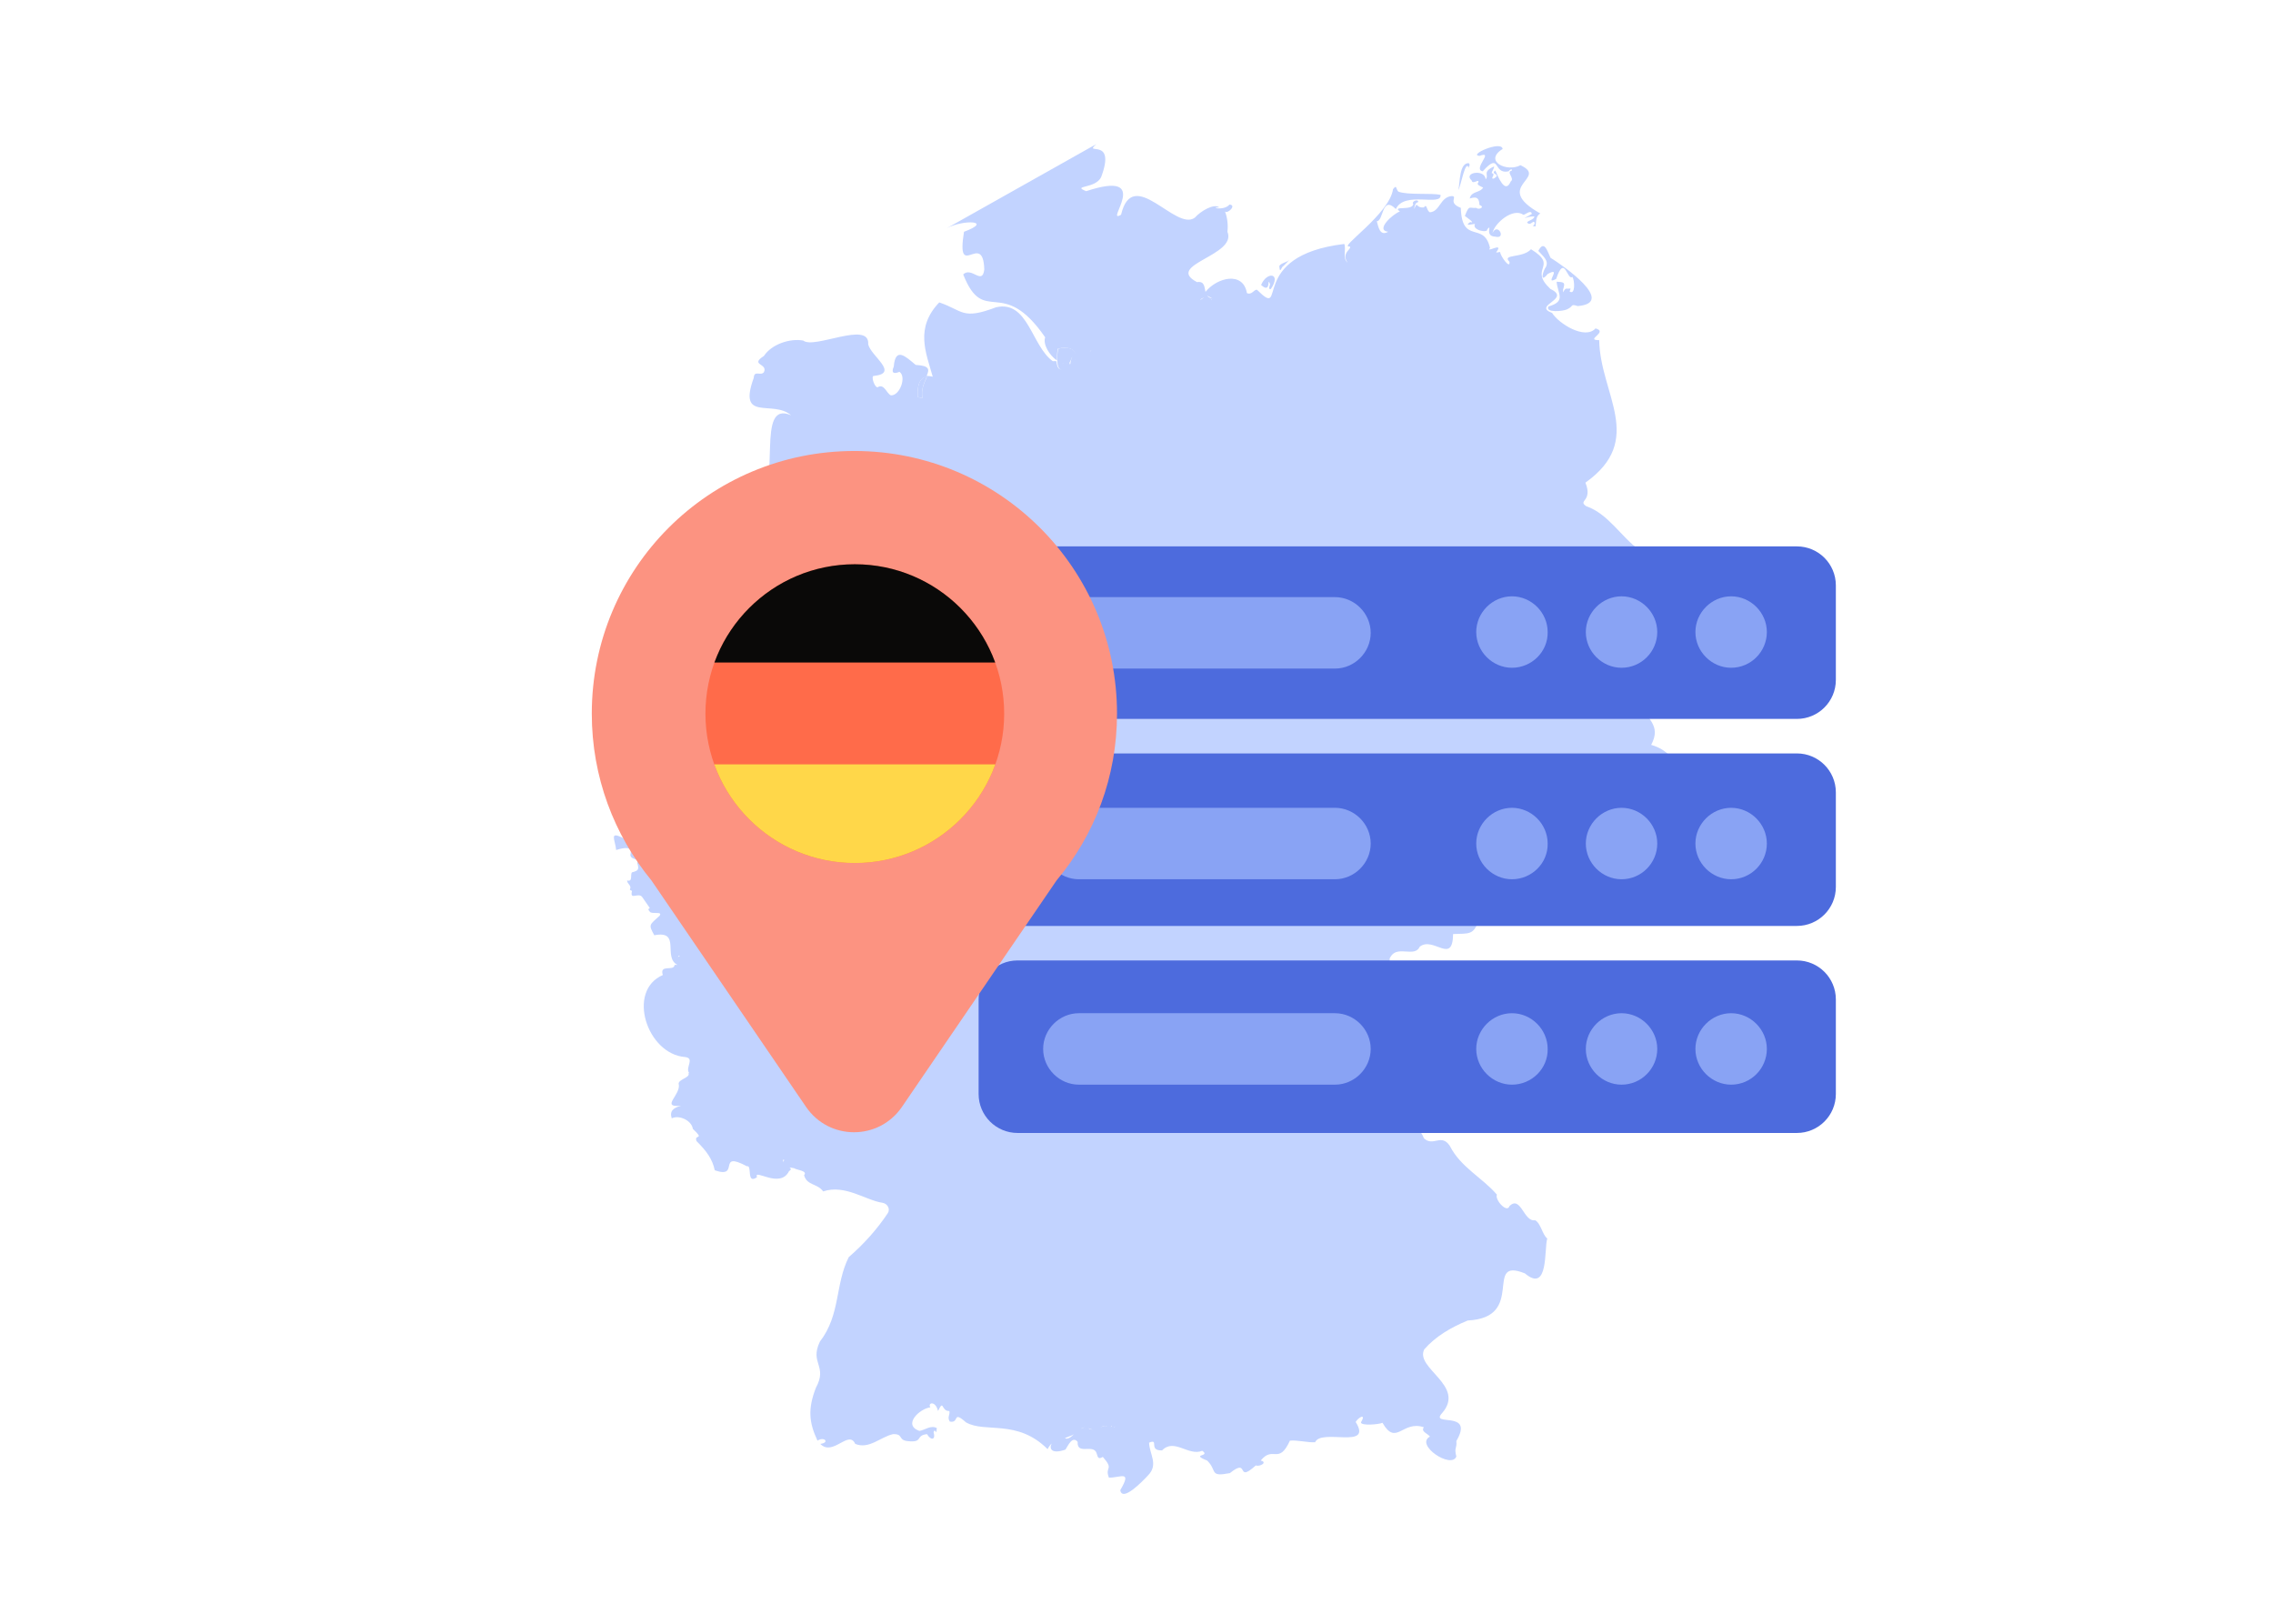
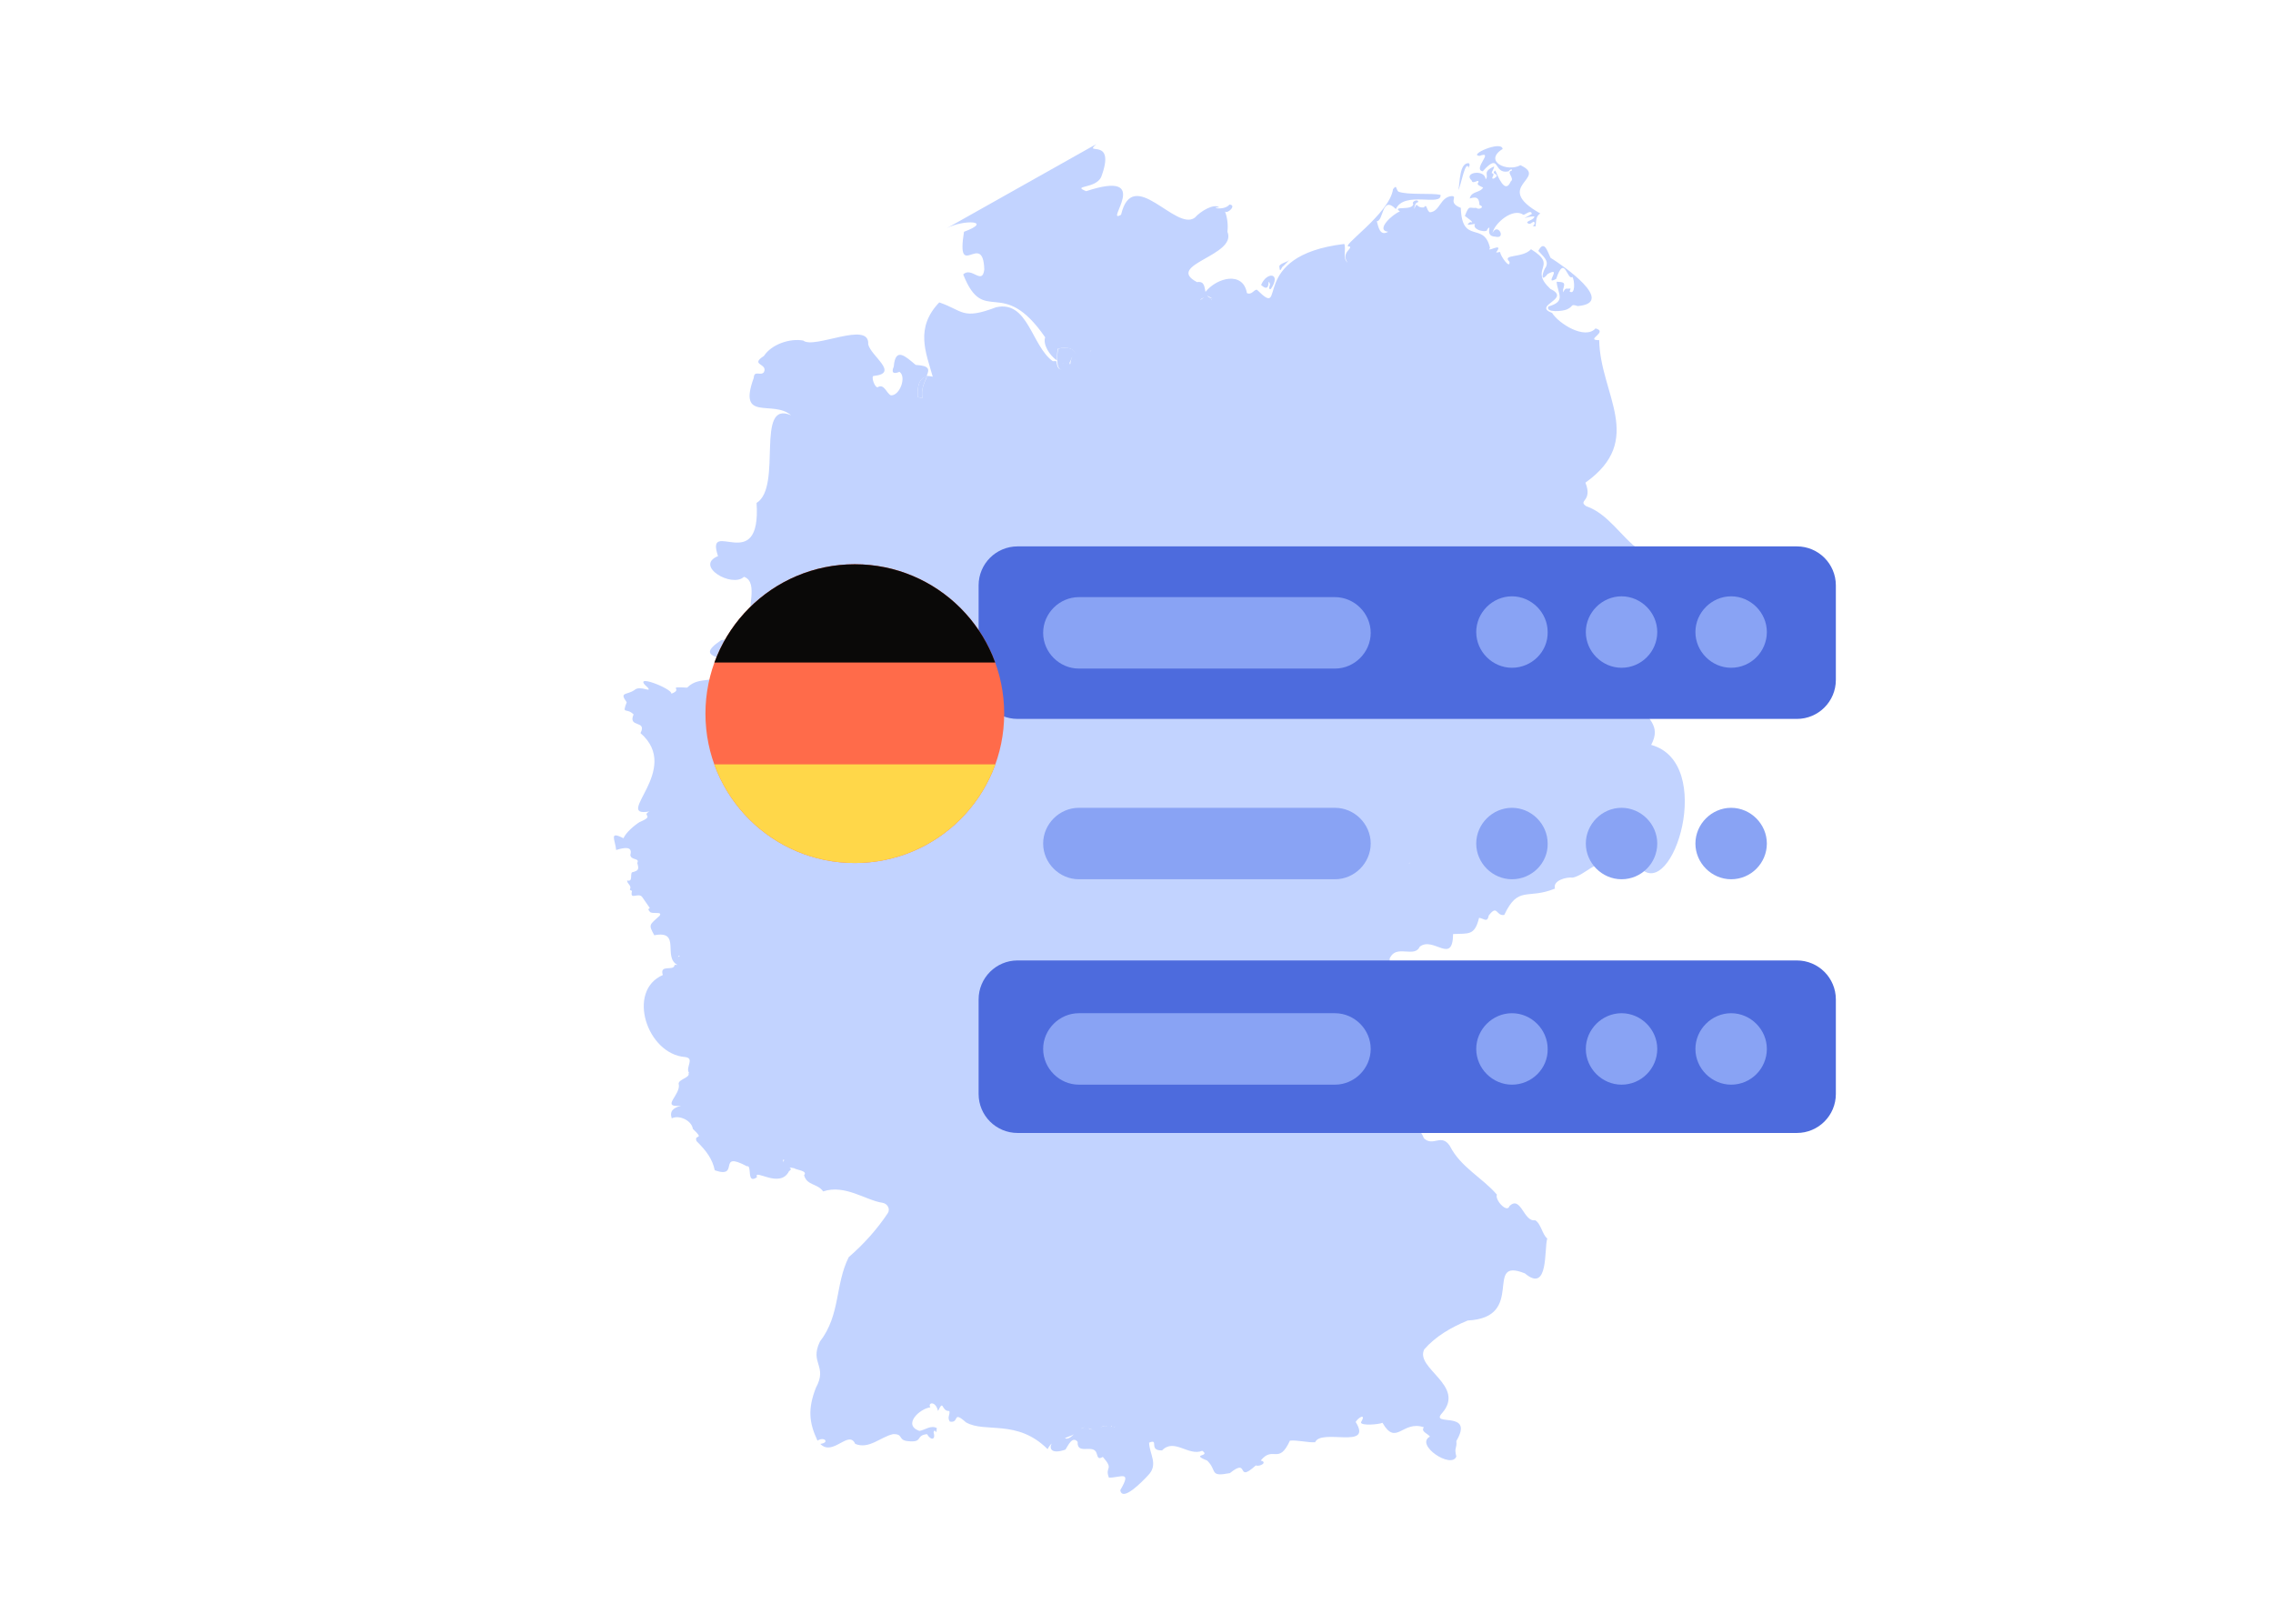
<svg xmlns="http://www.w3.org/2000/svg" id="Ebene_1" style="enable-background:new 0 0 560 400;" version="1.1" viewBox="0 0 560 400" x="0px" y="0px">
  <style type="text/css">
	.st0{fill:#3A59CF;}
	.st1{fill:#89A3F4;}
	.st2{fill:#6B87E9;}
	.st3{fill:#C2D3FF;}
	.st4{fill:#A5BBFA;}
	.st5{fill:#E3EBFF;}
	.st6{fill:none;stroke:#C2D3FF;stroke-width:6.513;stroke-linecap:round;stroke-miterlimit:10;}
	.st7{fill:none;stroke:#E3EBFF;stroke-width:6.513;stroke-linecap:round;stroke-miterlimit:10;}
	.st8{fill:#E3EBFF;stroke:#A5BBFA;stroke-width:5.428;stroke-miterlimit:10;}
	.st9{fill:#C2D3FF;stroke:#A5BBFA;stroke-width:5.428;stroke-miterlimit:10;}
	.st10{fill:#4D6BDD;}
	.st11{fill:none;stroke:#4D6BDD;stroke-width:8;stroke-linecap:round;stroke-miterlimit:10;}
	.st12{opacity:0.5;fill:#C2D3FF;enable-background:new    ;}
	.st13{fill:#FFD749;}
	.st14{fill:#122C7A;}
	.st15{fill:#FFFFFF;}
	.st16{fill:#FEC700;}
	.st17{fill:#C61A27;}
	.st18{fill-rule:evenodd;clip-rule:evenodd;fill:#13B0E1;}
	.st19{fill-rule:evenodd;clip-rule:evenodd;fill:#5F5BB4;}
	.st20{fill:#263240;}
	.st21{fill:#5F5BB4;}
	.st22{fill:#143396;}
	.st23{fill:#1037B5;}
	.st24{fill:none;stroke:#C2D3FF;stroke-width:6;stroke-linecap:round;stroke-miterlimit:10;}
	.st25{fill:none;stroke:#E3EBFF;stroke-width:6;stroke-linecap:round;stroke-miterlimit:10;}
	.st26{fill:#E3EBFF;stroke:#A5BBFA;stroke-width:5;stroke-miterlimit:10;}
	.st27{fill:#C2D3FF;stroke:#A5BBFA;stroke-width:5;stroke-miterlimit:10;}
	.st28{fill:none;stroke:#C2D3FF;stroke-width:7.291;stroke-linecap:round;stroke-miterlimit:10;}
	.st29{fill:none;stroke:#E3EBFF;stroke-width:7.291;stroke-linecap:round;stroke-miterlimit:10;}
	.st30{fill:#E3EBFF;stroke:#A5BBFA;stroke-width:6.076;stroke-miterlimit:10;}
	.st31{fill:#C2D3FF;stroke:#A5BBFA;stroke-width:6.076;stroke-miterlimit:10;}
	.st32{fill:none;stroke:#A5BBFA;stroke-width:6;stroke-linecap:round;stroke-miterlimit:10;}
	.st33{fill:#A5BBFA;stroke:#89A3F4;stroke-width:5;stroke-miterlimit:10;}
	.st34{fill:#FF6B4A;}
	.st35{fill:#E25139;}
	.st36{fill:#FC9381;}
	.st37{fill:#F9BEB7;}
	.st38{fill:none;stroke:#FC9381;stroke-width:5.663;stroke-linecap:round;stroke-miterlimit:10;}
	.st39{fill:none;stroke:#F9BEB7;stroke-width:5.663;stroke-linecap:round;stroke-miterlimit:10;}
	.st40{fill:#F9BEB7;stroke:#FC9381;stroke-width:4.719;stroke-miterlimit:10;}
	.st41{fill:#FC9381;stroke:#FF6B4A;stroke-width:4.719;stroke-miterlimit:10;}
	.st42{fill:none;stroke:#3A59CF;stroke-width:17.207;stroke-miterlimit:10;}
	.st43{opacity:0.51;fill:#C2D3FF;}
	.st44{fill:none;stroke:#A5BBFA;stroke-width:20.712;stroke-miterlimit:10;}
	.st45{fill:none;stroke:#A5BBFA;stroke-width:20.712;stroke-linecap:round;stroke-miterlimit:10;}
	.st46{fill:none;stroke:#89A3F4;stroke-width:20.712;stroke-linecap:round;stroke-miterlimit:10;}
	.st47{fill:none;stroke:#89A3F4;stroke-width:20.712;stroke-miterlimit:10;}
	.st48{fill:none;stroke:#A5BBFA;stroke-width:15.946;stroke-miterlimit:10;}
	.st49{fill:none;stroke:#89A3F4;stroke-width:15.946;stroke-miterlimit:10;}
	.st50{fill:none;stroke:#A5BBFA;stroke-width:15.946;stroke-linecap:round;stroke-miterlimit:10;}
	.st51{fill:none;stroke:#89A3F4;stroke-width:15.946;stroke-linecap:round;stroke-miterlimit:10;}
	.st52{fill:none;stroke:#4D6BDD;stroke-width:10.317;stroke-linecap:round;stroke-miterlimit:10;}
	.st53{fill:none;stroke:#A5BBFA;stroke-width:16.614;stroke-miterlimit:10;}
	.st54{fill:none;stroke:#89A3F4;stroke-width:16.614;stroke-miterlimit:10;}
	.st55{fill:none;stroke:#A5BBFA;stroke-width:16.614;stroke-linecap:round;stroke-miterlimit:10;}
	.st56{fill:none;stroke:#89A3F4;stroke-width:16.614;stroke-linecap:round;stroke-miterlimit:10;}
	.st57{fill:none;stroke:#C2D3FF;stroke-width:6.695;stroke-linecap:round;stroke-miterlimit:10;}
	.st58{fill:none;stroke:#E3EBFF;stroke-width:6.695;stroke-linecap:round;stroke-miterlimit:10;}
	.st59{fill:#E3EBFF;stroke:#A5BBFA;stroke-width:5.579;stroke-miterlimit:10;}
	.st60{fill:#C2D3FF;stroke:#A5BBFA;stroke-width:5.579;stroke-miterlimit:10;}
	.st61{fill:#394975;}
	.st62{fill:#14C57E;}
	.st63{fill:#536BD6;}
	.st64{fill:none;stroke:#C2D3FF;stroke-width:1.448;stroke-miterlimit:10;}
	.st65{fill:none;stroke:#1B38AE;stroke-width:1.841;stroke-linecap:round;stroke-miterlimit:10;}
	.st66{fill-rule:evenodd;clip-rule:evenodd;fill:#FF6B4A;}
	.st67{fill-rule:evenodd;clip-rule:evenodd;fill:#14C17E;}
	.st68{fill:none;stroke:#FFFFFF;stroke-width:10.996;stroke-linecap:round;stroke-miterlimit:10;}
	.st69{clip-path:url(#SVGID_00000068646781288647763180000017661112629203339450_);}
	.st70{fill:#0A0908;}
	.st71{clip-path:url(#SVGID_00000171704370618874351450000013987129894445361287_);}
	
		.st72{fill:none;stroke:#A5BBFA;stroke-width:5;stroke-linecap:round;stroke-linejoin:round;stroke-miterlimit:10;stroke-dasharray:15,18;}
	.st73{fill:#E0EAFF;}
	.st74{fill:#446CE4;}
	.st75{fill:#FF8B7B;}
	.st76{fill:#FFDE79;}
	.st77{fill:#00DBA1;}
	.st78{fill:none;stroke:#C2D3FF;stroke-width:11;stroke-linecap:round;stroke-miterlimit:10;}
	.st79{opacity:0.71;fill:#FFFFFF;}
	.st80{fill:#89A3F4;stroke:#89A3F4;stroke-width:1.567;stroke-miterlimit:10;}
</style>
  <g>
    <g>
      <path class="st3" d="M362.6,44.5c0.2,1.1,2-0.7,1.6,0.5c-0.6,0.5,0.8,1,1.2,1.2c-0.8,1.4-2.9,0.8-3.3,2.7c2.1-0.7,2.3,0.3,2.4,1.6&#10;   c1.5,0.5-0.2,1.3-0.8,0.7c-1.7,0.2-1.7-0.9-2.8,2c0.1,0.1,2.9,2,1.3,1.5c-1.6,1.2,0.6,0.4,1.2,0.5c-0.9,1.5,3.3,2.3,3,1.3&#10;   c1.5-1.6-0.9,1.7,2,1.8c2.8,0.7,0.6-3.6-0.7-0.9c0.5-2.4,5-6.3,7.6-4.5c0.4,0.1,1.9-1.4,2.1-0.2c-3.2,1.9-1.6,0.6,0.6,0.6&#10;   c0.1,1-2.7,1.2-1.4,1.8c0.7,0.3,1.4-1.2,1.5,0c-0.3,0.8-1,0.4,0.2,0.7c0.2-1.1,0-2.6,1.2-3.2c-12.1-6.8,2.2-8.6-4.9-11.9&#10;   c-3.3,1.8-9.2-1-4.4-4c-0.2-2.2-8.6,1.5-5.7,1.7c3.8-1.4-1.8,3.3,0.8,3.8c4.5-5,2.4,0.9,6.4,0c0.1-0.3,0.9-0.8,0.8-0.2&#10;   c-1.6,0.4,0.8,1.9-0.3,2.7c-1.4,3.3-3.1-1.2-3.8-2.7c-1.4,1,1.7,0.8-0.4,2c-1,0.1,0.5-1-0.3-1.3c-0.6,0.1,0.5-1.2,0.4-1.7&#10;   c-3.1,1.4-1.1,2.1-2.1,3.2C366,41.6,360.3,42.4,362.6,44.5z" />
      <path class="st3" d="M361.9,41.5c-0.2-0.8,0.5-0.5,0-1.3c-2.4-0.2-2.2,4.9-2.6,6.6C359.9,45.9,361.1,38.8,361.9,41.5z" />
      <path class="st3" d="M380.9,65.7c-0.8,1-1.6,4.3,0.4,1.8c3.8-2.1-1.1,3,2.1,1.2c2.1-6.3,2.7,0.6,4-0.5c0.6,1,0.7,4.6-0.7,3.6&#10;   c0.4-1.1,0.4-0.6-0.8-0.7c-0.7,0.1-0.9,1.8-0.8,0.2c0.6-1.8,0.2-1.8-1.6-1.9c0.3,3.1,2.4,4.8-2,6.1c-0.9,1.6,3.6,1.2,4.6,0.7&#10;   c1.7-0.8,0.7-1.4,2.6-0.8c9.6-0.8-3.6-10-6.7-11.9c-0.7-1.4-1.5-4.6-3-1.7C380.1,63.1,381.6,64.1,380.9,65.7z" />
      <path class="st3" d="M312.9,70c0,0.3-0.6,1.4,0.2,1.2c2.7-4-1-4.4-2.4-1C313.3,72.6,312.1,67.8,312.9,70z" />
      <path class="st3" d="M315.9,65.8c0.3-0.2,2.6-2.6,1.4-1.5c-0.3,0.2-2.3,0.8-2.1,1.4C315.3,66.8,315.4,66.8,315.9,65.8z" />
      <path class="st3" d="M260.7,85.9c-0.2,1.2-0.3,2.2-0.2,2.9c0,0.1,0,0.2,0,0.2c0.2,3.6,2.9,1.4,0.9,0.3c1.1,0.5,2.2,0.3,2.6-1.2&#10;   c0.1-0.2,0.2-0.3,0.3-0.4c-0.3,0.5-0.6,1.3-0.6,2C265.6,89.5,266.4,84.6,260.7,85.9z M260.7,85.9c-0.2,1.2-0.3,2.2-0.2,2.9&#10;   c0.2,0.2,0.5,0.3,0.7,0.5c-0.2-0.1-0.5-0.2-0.7-0.2c0.2,3.6,2.9,1.4,0.9,0.3c1.1,0.5,2.2,0.3,2.6-1.2c0.1-0.2,0.2-0.3,0.3-0.4&#10;   c-0.3,0.5-0.6,1.3-0.6,2C265.6,89.5,266.4,84.6,260.7,85.9z M226.1,97.8l1.2,0.3c-0.5-2.2,0.5-4,1.1-5.4&#10;   C227.2,92.9,225.9,93.9,226.1,97.8z" />
      <path class="st3" d="M406.8,183.5c2.7-5.1-1.4-6.2-2.6-10.7c-2.7-1.6,0.4-3.7,1.5-5.2c1.3-2.5,0.5-6.1,2.6-8.3&#10;   c-5.3-3.3,2.4-7-5.1-9.8c0.4-2.4-3.2-5.7,0.2-7.3c0.5-0.9,1.9-2.4,0.5-3.1c0.1-1.6,1.8-2.6,0-3.6c-4.5-3.2-7.6-8.9-13.1-10.8&#10;   c-2.2-1.5,1.7-1.1-0.2-5.8c14.9-10.6,3.6-21.8,3.4-35.1c-3.7,0,2.4-2-0.9-2.9c-2.6,2.9-9.1-1.2-10.7-3.8c-5-1.9,4.9-3.4-0.4-5.9&#10;   c-5.6-5.2,2.2-5.5-4.8-9.8c-2.1,2.3-7.3,1.1-5.3,3.1c0.2,2-2.3-1.5-2.3-2.4c-0.2-0.1-1.4,0.4-0.8-0.2c1.6-2.3-2.8,0.5-1.7-0.8&#10;   c-1.5-6.7-6.9-0.7-7.2-9.9c-3.4-1.3-0.6-2.8-2.2-2.9c-2.9,0.2-2.9,3.8-5.4,4c-0.9-0.4-0.7-2.3-1.5-1.2c-2.2,0.2-1.4-1.8-2.4,0.4&#10;   c0.1-0.6,0.2-1.6,1-1.7c0.1-0.9-1.8-0.2-1.2,0.5c-0.3,1.7-5.4,0.3-3.3,1.8c-1.6,0.5-6.2,4.6-2.9,5c-2.1,1.2-2.4-1.3-2.8-2.6&#10;   c1.7,0,1.2-6.5,4.7-3c2.1-4.6,11.4-0.5,11-3.5c-2.3-0.5-8.1,0.1-10.4-0.8c-0.7-0.8-0.3-1.8-1.3-0.6c-0.8,6.1-13.7,14.6-10.7,14.1&#10;   c0.8,0.6-2.2,1.5-0.5,4c-1.3-1.1-0.3-3.2-0.8-4.6c-24.3,2.9-13.7,19-21.5,11.3c-0.7-0.2-1.3,1.4-2.5,0.8&#10;   c-0.9-5.4-7.3-3.9-10.2-0.3c-0.3-1.2-0.2-2.7-2.1-2.4c-8.1-4.3,10-6.5,7.5-12.4c0.2-1.6,0-3.5-0.6-5c0.6,0.7,3-1.6,1.1-1.7&#10;   c-1.3,1.6-5.1,0.7-2.5,0.7c-1.4-1.1-4.8,1.1-6,2.5c-4.7,3.6-15.3-13-18.2-0.7c-4.4,2.6,8.3-11.4-8.6-5.8c-3.7-1.5,2.3-0.5,3.7-3.5&#10;   c3.8-10.1-4.6-5.1-1.2-8.1l-36.8,20.7c4.2-2.2,11.5-1.8,4.2,0.9c-2,12.5,4.7-0.5,5,9.3c-0.5,4-3.1-0.8-5.2,1.2&#10;   c5.2,13.1,9.5,0,20.2,15.5c-0.6,1.7,1,4.4,2.9,5.7c0-0.7,0-1.7,0.2-2.9c5.7-1.3,4.9,3.6,2.9,3.8c0-0.7,0.3-1.4,0.6-2&#10;   c-0.1,0.1-0.2,0.3-0.3,0.4c-0.4,1.5-1.4,1.7-2.6,1.2c2,1.1-0.7,3.3-0.9-0.3c-0.3,0-0.6-0.1-0.9,0c-5.3-3.8-6.1-15.1-14-13.3&#10;   c-8.4,3.2-8.1,0.8-14-1.2c-6,6.3-3.3,12.3-1.6,18.3c-0.4-0.1-1-0.2-1.5-0.2c0.7-1.6,0.8-2.5-2.7-2.7c-2.4-2-5-4.6-5.4,0.4&#10;   c-0.7,1.6,0,1.9,1.4,1.3c1.8,1.2,0.1,5.9-2.1,5.8c-1.1-0.5-1.6-2.8-3.1-2.1c-0.7,0.8-2.1-2.9-1-2.7c6.2-0.7-0.9-4.9-1.5-7.8&#10;   c0.4-5.9-13.3,1.3-16-0.9c-3.3-0.6-7.8,0.9-9.7,3.8c-3.6,2.3,1.1,1.8,0,4c-0.8,1-2.4-0.6-2.5,1.4c-4,11,4.7,5.3,9.2,9.2&#10;   c-9-3.9-2,17.6-8.5,21.6c1.2,18.3-12.8,3.3-9.5,13.1c-5.9,2.4,3.4,7.9,6.4,5.1c3.9,1.3,0.2,9.2,2.1,9.6c-2.2,1.1-5.1,6-7.7,6&#10;   c-7.7,5.1,3.3,3.3,0.5,7.2c-1.5,4.1-5.8,1.3-8.9,4.5c-5.4-0.3-0.7,0.3-3.9,1.5c0.4-1.2-10.3-5.4-5.8-1.5c1.1,1.4-1.9-0.7-3.3,0.6&#10;   c-1.9,1.3-3.8,0.4-1.9,3c-1.2,3.2-0.1,1.2,1.7,3c-1.5,3.4,3.4,1.3,1.7,4.6c10.4,9-7,20.9,2.2,19.3c-2.1,1.1,1.5,1-2.4,2.6&#10;   c-1.3,0.8-3.4,2.6-4,4c-3.7-1.9-2,0.4-1.8,2.9c2.2-0.7,4.1-0.9,3.5,1.2c0.1,1.4,2.4,0.7,1.7,2c0.5,1.6,0.3,1.9-1.3,2.3&#10;   c-0.5,0.6,0.3,2.4-1.2,2c0,0.9,1.2,1.2,0.7,2.2c-0.1,0.2,0.5,0.3,0.5,0.4c-0.6,2.5,1.7,0.1,2.6,1.6l1.8,2.6&#10;   c-0.6,0.3-0.3,0.5,0,0.9c0.4,0.7,3.3-0.2,2.4,1c-2.5,2.3-2.8,2.1-1.3,4.8c6.7-1.3,2,5.4,5.7,7.3c-0.2,0-0.4,0-0.7,0&#10;   c-0.1,1.7-3.8-0.3-2.9,2.5c-9,3.9-3.9,19.5,5.5,20.2c2.4,0.3,0.1,2.5,0.9,3.8c0.1,0.1,0.1,0.2,0.2,0.2c0,0-0.2-0.1-0.3,0&#10;   c0.6,1-2.5,1.5-2.4,2.6c0.7,2.7-4.7,5.9,0.6,5.4c-1.9,0.5-2.9,1.3-2.3,3.1c1.8-0.9,4.9,0.5,5.2,2.6c3.1,2.9,0.2,1.2,0.9,3&#10;   c2.5,2.5,3.9,4.4,4.5,7.2c6.4,2.2,0.4-5,7.9-1c1.4-0.4-0.2,4.6,2.5,2.7c-0.9-2.3,5.7,3,7.9-1.5c0.7-0.4,0.4-0.7,0.1-0.9&#10;   c0.3,0,0.6,0.1,1.2,0.2c0.4,0.4,3.4,0.6,2.4,1.7c0.7,2.6,3.3,2,4.7,4c5.4-1.8,10.5,2.2,14.6,2.8c1.3,0.2,2,1.6,1.3,2.6&#10;   c-2.6,3.9-5.8,7.5-9.6,10.8c-3.4,6.8-2,14.2-7.1,20.8c-2.6,5.4,2,5.9-1,11.4c-2,5.2-1.7,8.5,0.4,13c1.7-1.1,3.1,0.5,0.7,0.8&#10;   c3.1,3.2,7-3.6,8.6,0c3.4,1.4,6.2-1.7,9.3-2.4c2.6-0.1,1.2,1.4,3.5,1.7c4.1,0.5,1.9-1.4,4.9-1.7c0.9,1.6,2.2,1.5,1.6-0.5&#10;   c0.5-1.3,0.6,1.3,0.8-1c-1.5-0.8-2.9,0.5-4.3,0.7c-4.2-1.5,0.1-5.5,2.7-5.8c-0.7-1.2,1.3-1.7,1.9,0.9c1.5-3.1,0.7,0.1,2.8,0&#10;   c0.2,1-0.6,1.5,0.1,2.6c2.5,0.5,0.5-2.9,4,0.2c4.7,2.7,12.6-0.9,20.1,6.6c0.3-0.6,0.6-1,1-1.4c-0.7,1.3,0,2.7,3.4,1.5&#10;   c0.6-0.9,1.7-3.5,3-1.9c-0.2,3.4,4,0.3,4.7,2.9c0.3,1.1,0.5,1.4,1.5,0.8c2.9,3.3,0.4,2.3,1.5,5.1c2.8,0.1,5.8-2,2.8,3.1&#10;   c0.5,3,5.5-2.2,6.8-3.6c2.7-2.7,0.4-5.2,0.3-8.1c2.6-1.1-0.3,2,3.2,1.9c3-3.1,6.5,1.5,9.9,0.1c2.2,1.5-3.1,0.7,1.2,2.4&#10;   c2.6,2.5,0.4,4.1,5.6,3.1c5-4,1.3,2.7,6.4-1.9c1,0.4,3-0.8,1.2-1.2c3.1-3.8,4.4,1.2,7.2-4.9c1.7-0.2,4.4,0.5,6.2,0.4&#10;   c1.5-3.5,14.3,1.9,10-5c0.6-1.1,2.7-2.3,1.3,0.1c0,0.9,4.5,0.5,5.3,0.1c3.4,5.9,4.9-0.7,10.2,1.1c-0.8,1.1,0.9,1.5,1.5,2.3&#10;   c-3.8,2,5.3,8.1,6.5,4.9c-0.6-2.3,0.2-1.9,0-3.8c4.6-7.8-6.7-3.4-3.5-6.9c5.9-6.8-6.8-11-4.4-15.7c2.8-3.2,6.6-5.4,10.7-7.1&#10;   c14.6-0.7,3.7-15.8,14.1-11.6c5.9,5,4.7-6.1,5.5-8.6c-1.2-0.9-1.6-3.8-3-4.5c-2.8,0.5-3.5-6.2-6.3-3.5c-0.6,1.9-3.7-1.6-3.1-2.8&#10;   c-3.6-4.2-8.9-6.7-11.6-12c-2.1-3.2-4.1,0.3-6.4-1.9c-1.1-3.1-4.5-3.6-4.2-7.4c-2.3,0-0.9-3.8-3-4.2c0.6-3.2-6.7-4.9-1.7-7.3&#10;   c4.6-9.6-2.1-7.2-7.2-13.8c-1.9-2.2,1.4-3.6-3.2-6c-0.8-0.8,0.8-1.2,0.6-2c0.3-0.9-1.9-2-0.3-1.6c3.5-0.3,0.7,2.7,3.8,2.4&#10;   c2.6,9,1.2,1.2,5.1-2.8c3.1-1.7,0.8-0.6,2.1-2.3c1.8-2.4,5.8,0.5,7-2.2c3.4-2.6,8.1,4.6,8.2-3.1c3.8-0.2,5.3,0.5,6.4-4&#10;   c1.3,0.2,2,1.3,2.4-0.6c2.2-2.8,1.7,0.2,3.8-0.1c3.5-7.4,5.7-3.7,12.5-6.5c-0.6-2,2.8-2.9,4.4-2.7c3.1-0.7,5.7-4.4,9-3.5&#10;   c1.8-1.1,0.9-2.4-0.8-2.6c-1.8-1.3,0.9-1.5-2-1.8c-0.4-5.6,5.2,0.3,6.7-2.7c1.1,2.4,4.1,2.3,2,5.6c3.4-0.4,2.3-0.6,1.7,2.6&#10;   C412.1,222.2,422.8,187.9,406.8,183.5z M167.2,236c-0.2-0.3-0.2-0.6,0.3-0.6C167.5,235.6,166.9,235.5,167.2,236z M186.8,151.6&#10;   c0.4-0.2,0.8-0.4,1.3-0.8C191.1,150.9,188,151.2,186.8,151.6z M193.1,286.4c-0.1-0.2-0.2-0.5-0.2-0.7h0.3&#10;   C193.1,286,193,286.2,193.1,286.4z M227.3,98.1l-1.2-0.3c-0.2-3.9,1.1-4.9,2.3-5C227.8,94.1,226.8,96,227.3,98.1z M262.9,354.4&#10;   c-1.6,0,1.1-0.6,1.7-1.1C264,353.9,263.5,354.3,262.9,354.4z M266.3,352c0.3-0.3,0.7-0.4,1.1-0.3C267,351.6,266.6,351.8,266.3,352&#10;   z M268.9,86.3L268.9,86.3c-0.1,0.1-0.2,0.2-0.4,0.3C268.6,86.5,268.7,86.4,268.9,86.3z M268.4,352c-0.7-0.4,0.4,0.1,0.8,0.2&#10;   C268.9,352.1,268.6,352.1,268.4,352z M271.1,351.6c0.2-0.1,0.5-0.2,0.8-0.3h0.7c0,0,0.1,0.1,0.1,0.1&#10;   C272.2,351.2,271.7,351.4,271.1,351.6z M273.3,352.6c0-0.1,0-0.1,0-0.2C273.3,352.5,273.3,352.5,273.3,352.6z M273.7,351.5&#10;   c0-0.2,0.1-0.2,0.3-0.1C273.9,351.4,273.8,351.4,273.7,351.5z M274.3,351.5c0.2,0,0.3,0,0.4-0.1h0&#10;   C274.6,351.6,274.5,351.5,274.3,351.5z M295.9,73.8h-0.2c0.4-0.3,0.7-0.4,0.9-0.5C296.4,73.5,296.1,73.6,295.9,73.8z M297.3,73.8&#10;   C297.3,73.8,297.3,73.8,297.3,73.8C297.3,73.8,297.3,73.8,297.3,73.8L297.3,73.8z M297.4,72.8c0.4,0.3,1,0.5,1.2,0.7&#10;   C298,73.4,297.6,73.1,297.4,72.8z M298.5,73.8h-0.2c0.1,0,0.3-0.1,0.4-0.2C298.6,73.7,298.6,73.7,298.5,73.8z M347.1,212.8&#10;   c0.1-0.1,0.2-0.3,0.2-0.4C347.3,212.6,347.3,212.7,347.1,212.8z M376,138.7c0,1.5-0.5,1.6,1.4,2&#10;   C375.6,140.4,375.7,140.1,376,138.7z M375.8,145.8v-0.2c0.2,0.3,0.3,0.6,0.3,0.9C376.1,146.3,376,146.1,375.8,145.8z M376.8,146.4&#10;   c0.3-0.4,0.9-0.3,1-0.6C377.7,146.1,377.1,146.1,376.8,146.4z M378.1,144.1c0.1-0.2,0.3-0.4,0.6-0.6&#10;   C378.5,143.8,378.2,143.9,378.1,144.1z M378.9,143.3c0.2-0.4,0.2-0.7,0.1-1.1C379.1,142.6,379,143,378.9,143.3z" />
    </g>
  </g>
  <g>
    <path class="st10" d="M442.7,177.1h-192c-5.3,0-9.6-4.3-9.6-9.6v-23.3c0-5.3,4.3-9.6,9.6-9.6h192c5.3,0,9.6,4.3,9.6,9.6v23.3&#10;  C452.3,172.8,448,177.1,442.7,177.1z" />
-     <path class="st10" d="M442.7,228.1h-192c-5.3,0-9.6-4.3-9.6-9.6v-23.3c0-5.3,4.3-9.6,9.6-9.6h192c5.3,0,9.6,4.3,9.6,9.6v23.3&#10;  C452.3,223.8,448,228.1,442.7,228.1z" />
    <path class="st10" d="M442.7,279.1h-192c-5.3,0-9.6-4.3-9.6-9.6v-23.3c0-5.3,4.3-9.6,9.6-9.6h192c5.3,0,9.6,4.3,9.6,9.6v23.3&#10;  C452.3,274.8,448,279.1,442.7,279.1z" />
    <path class="st1" d="M426.5,216.6L426.5,216.6c-4.8,0-8.8-4-8.8-8.8v0c0-4.8,4-8.8,8.8-8.8h0c4.8,0,8.8,4,8.8,8.8v0&#10;  C435.3,212.6,431.4,216.6,426.5,216.6z" />
    <path class="st1" d="M399.5,216.6L399.5,216.6c-4.8,0-8.8-4-8.8-8.8v0c0-4.8,4-8.8,8.8-8.8l0,0c4.8,0,8.8,4,8.8,8.8v0&#10;  C408.3,212.6,404.4,216.6,399.5,216.6z" />
    <path class="st1" d="M372.5,216.6L372.5,216.6c-4.8,0-8.8-4-8.8-8.8v0c0-4.8,4-8.8,8.8-8.8h0c4.8,0,8.8,4,8.8,8.8v0&#10;  C381.4,212.6,377.4,216.6,372.5,216.6z" />
    <path class="st1" d="M426.5,267.2L426.5,267.2c-4.8,0-8.8-4-8.8-8.8v0c0-4.8,4-8.8,8.8-8.8h0c4.8,0,8.8,4,8.8,8.8v0&#10;  C435.3,263.2,431.4,267.2,426.5,267.2z" />
    <path class="st1" d="M399.5,267.2L399.5,267.2c-4.8,0-8.8-4-8.8-8.8v0c0-4.8,4-8.8,8.8-8.8l0,0c4.8,0,8.8,4,8.8,8.8v0&#10;  C408.3,263.2,404.4,267.2,399.5,267.2z" />
    <path class="st1" d="M372.5,267.2L372.5,267.2c-4.8,0-8.8-4-8.8-8.8v0c0-4.8,4-8.8,8.8-8.8h0c4.8,0,8.8,4,8.8,8.8v0&#10;  C381.4,263.2,377.4,267.2,372.5,267.2z" />
    <path class="st1" d="M426.5,164.5L426.5,164.5c-4.8,0-8.8-4-8.8-8.8v0c0-4.8,4-8.8,8.8-8.8h0c4.8,0,8.8,4,8.8,8.8v0&#10;  C435.3,160.5,431.4,164.5,426.5,164.5z" />
    <path class="st1" d="M399.5,164.5L399.5,164.5c-4.8,0-8.8-4-8.8-8.8v0c0-4.8,4-8.8,8.8-8.8l0,0c4.8,0,8.8,4,8.8,8.8v0&#10;  C408.3,160.5,404.4,164.5,399.5,164.5z" />
    <path class="st1" d="M372.5,164.5L372.5,164.5c-4.8,0-8.8-4-8.8-8.8v0c0-4.8,4-8.8,8.8-8.8h0c4.8,0,8.8,4,8.8,8.8v0&#10;  C381.4,160.5,377.4,164.5,372.5,164.5z" />
    <path class="st1" d="M328.9,164.7h-63.1c-4.8,0-8.8-4-8.8-8.8v0c0-4.8,4-8.8,8.8-8.8h63.1c4.8,0,8.8,4,8.8,8.8v0&#10;  C337.7,160.7,333.7,164.7,328.9,164.7z" />
    <path class="st1" d="M328.9,216.6h-63.1c-4.8,0-8.8-4-8.8-8.8v0c0-4.8,4-8.8,8.8-8.8h63.1c4.8,0,8.8,4,8.8,8.8v0&#10;  C337.7,212.6,333.7,216.6,328.9,216.6z" />
    <path class="st1" d="M328.9,267.2h-63.1c-4.8,0-8.8-4-8.8-8.8v0c0-4.8,4-8.8,8.8-8.8h63.1c4.8,0,8.8,4,8.8,8.8v0&#10;  C337.7,263.2,333.7,267.2,328.9,267.2z" />
  </g>
-   <path class="st36" d="M275.2,175.8c0-35.7-28.9-64.7-64.7-64.7s-64.7,28.9-64.7,64.7c0,15.6,5.5,29.9,14.7,41.1l38.1,55.8&#10; c5.7,8.3,17.9,8.3,23.6,0l38.1-55.8C269.7,205.7,275.2,191.4,275.2,175.8z" />
  <g>
    <defs>
      <circle cx="210.6" cy="175.8" id="SVGID_1_" r="36.8" />
    </defs>
    <clipPath id="SVGID_00000046299461115342511410000006177876658168706214_">
      <use href="#SVGID_1_" style="overflow:visible;" />
    </clipPath>
    <g style="clip-path:url(#SVGID_00000046299461115342511410000006177876658168706214_);">
      <g>
        <path class="st34" d="M159.1,213.4l107,0c0.4,0,0.7-0.3,0.7-0.7l0-73.8c0-0.4-0.3-0.7-0.7-0.7l-107,0c-2.6,0-4.7,2.1-4.7,4.7&#10;    l0,65.8C154.4,211.3,156.5,213.4,159.1,213.4z" />
        <path class="st13" d="M154.4,208.7c0,2.6,2.1,4.7,4.7,4.7l107,0c0.4,0,0.7-0.3,0.7-0.7l0-24.4l-112.4,0L154.4,208.7z" />
        <path class="st70" d="M266.1,138.2l-107,0c-2.6,0-4.7,2.1-4.7,4.7l0,20.3l112.4,0l0-24.4C266.8,138.5,266.5,138.2,266.1,138.2z" />
      </g>
    </g>
  </g>
</svg>